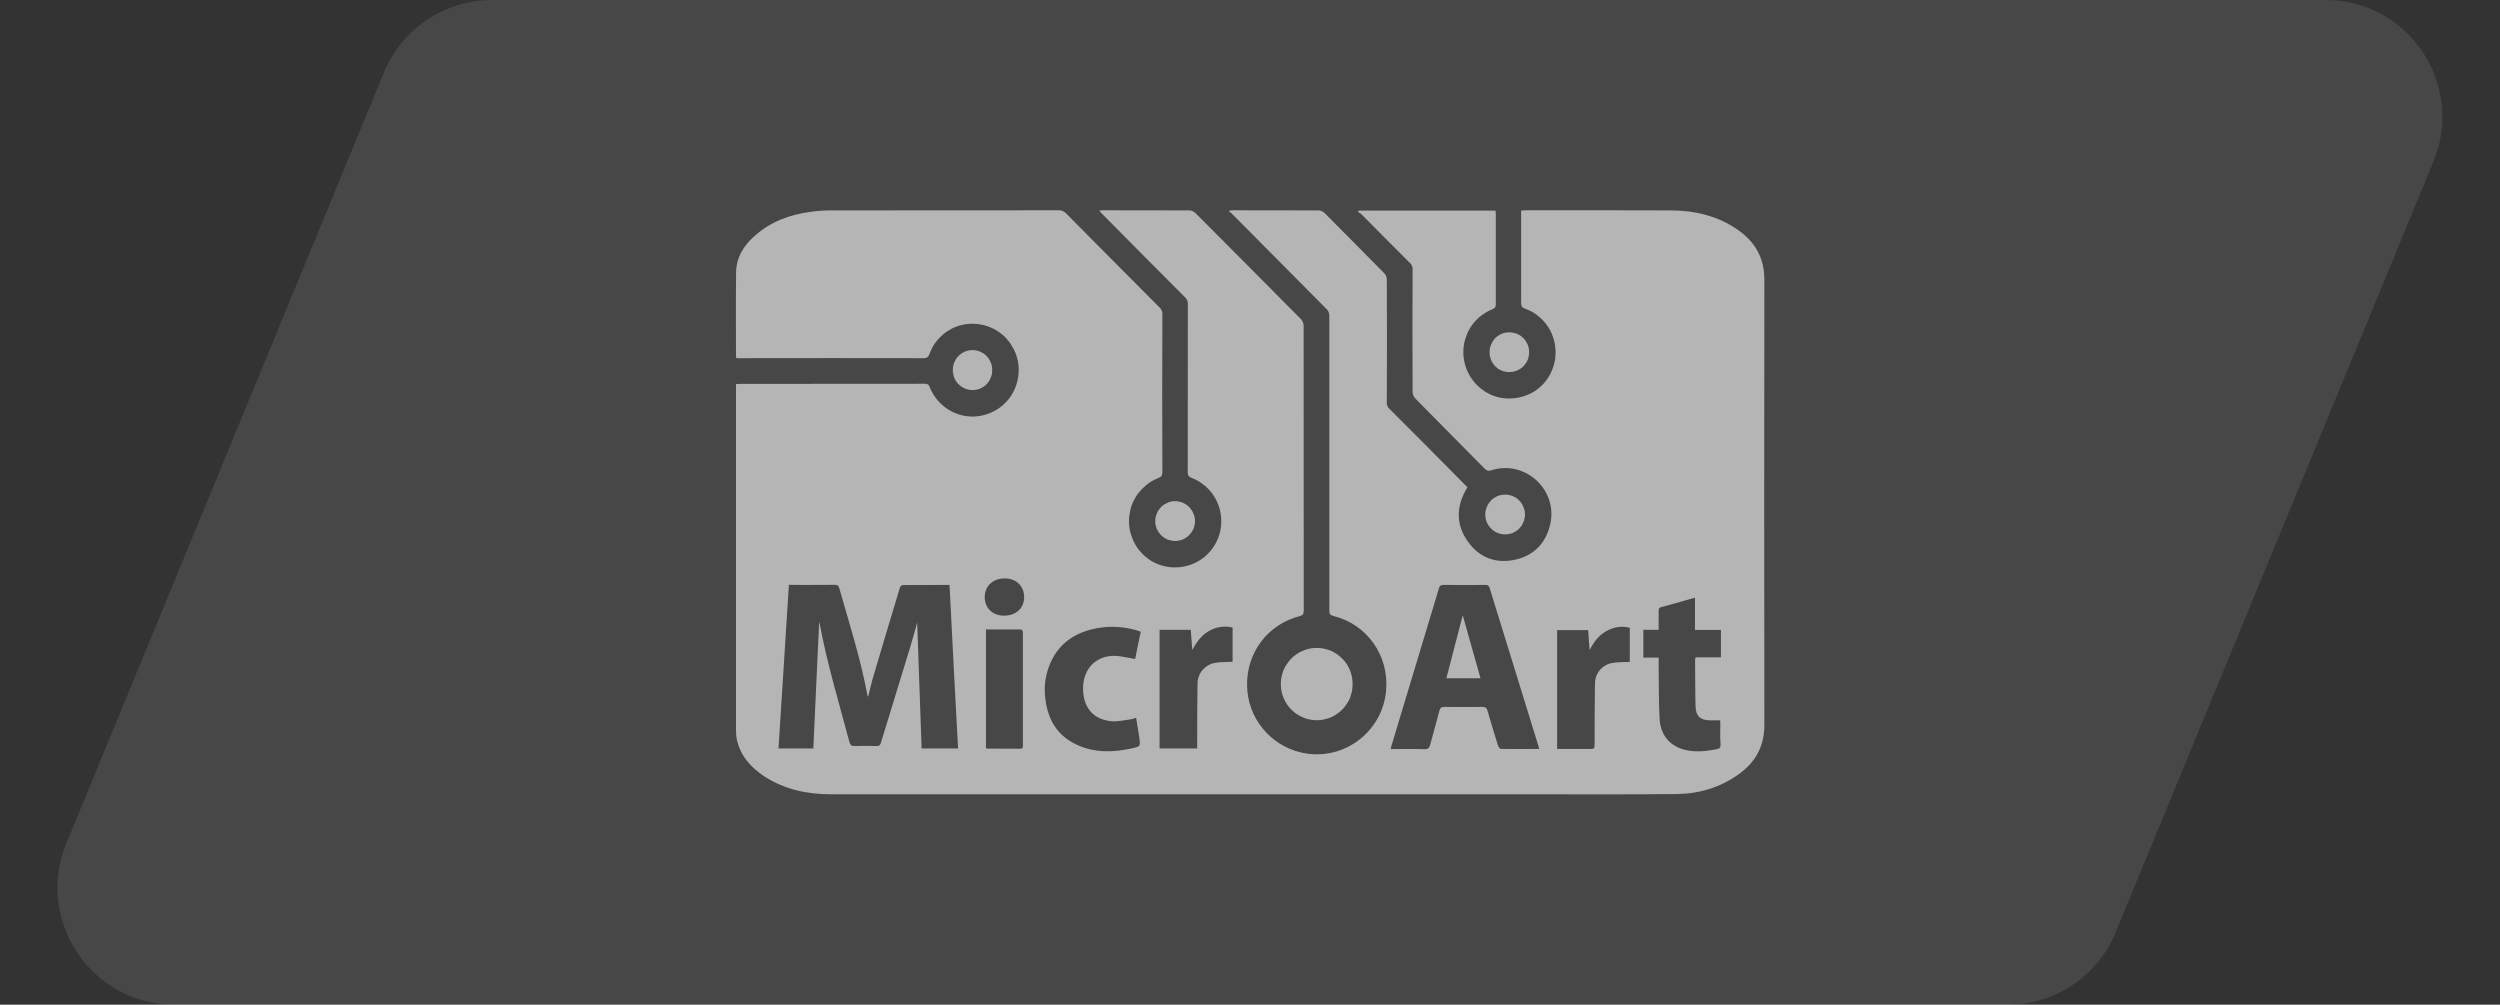
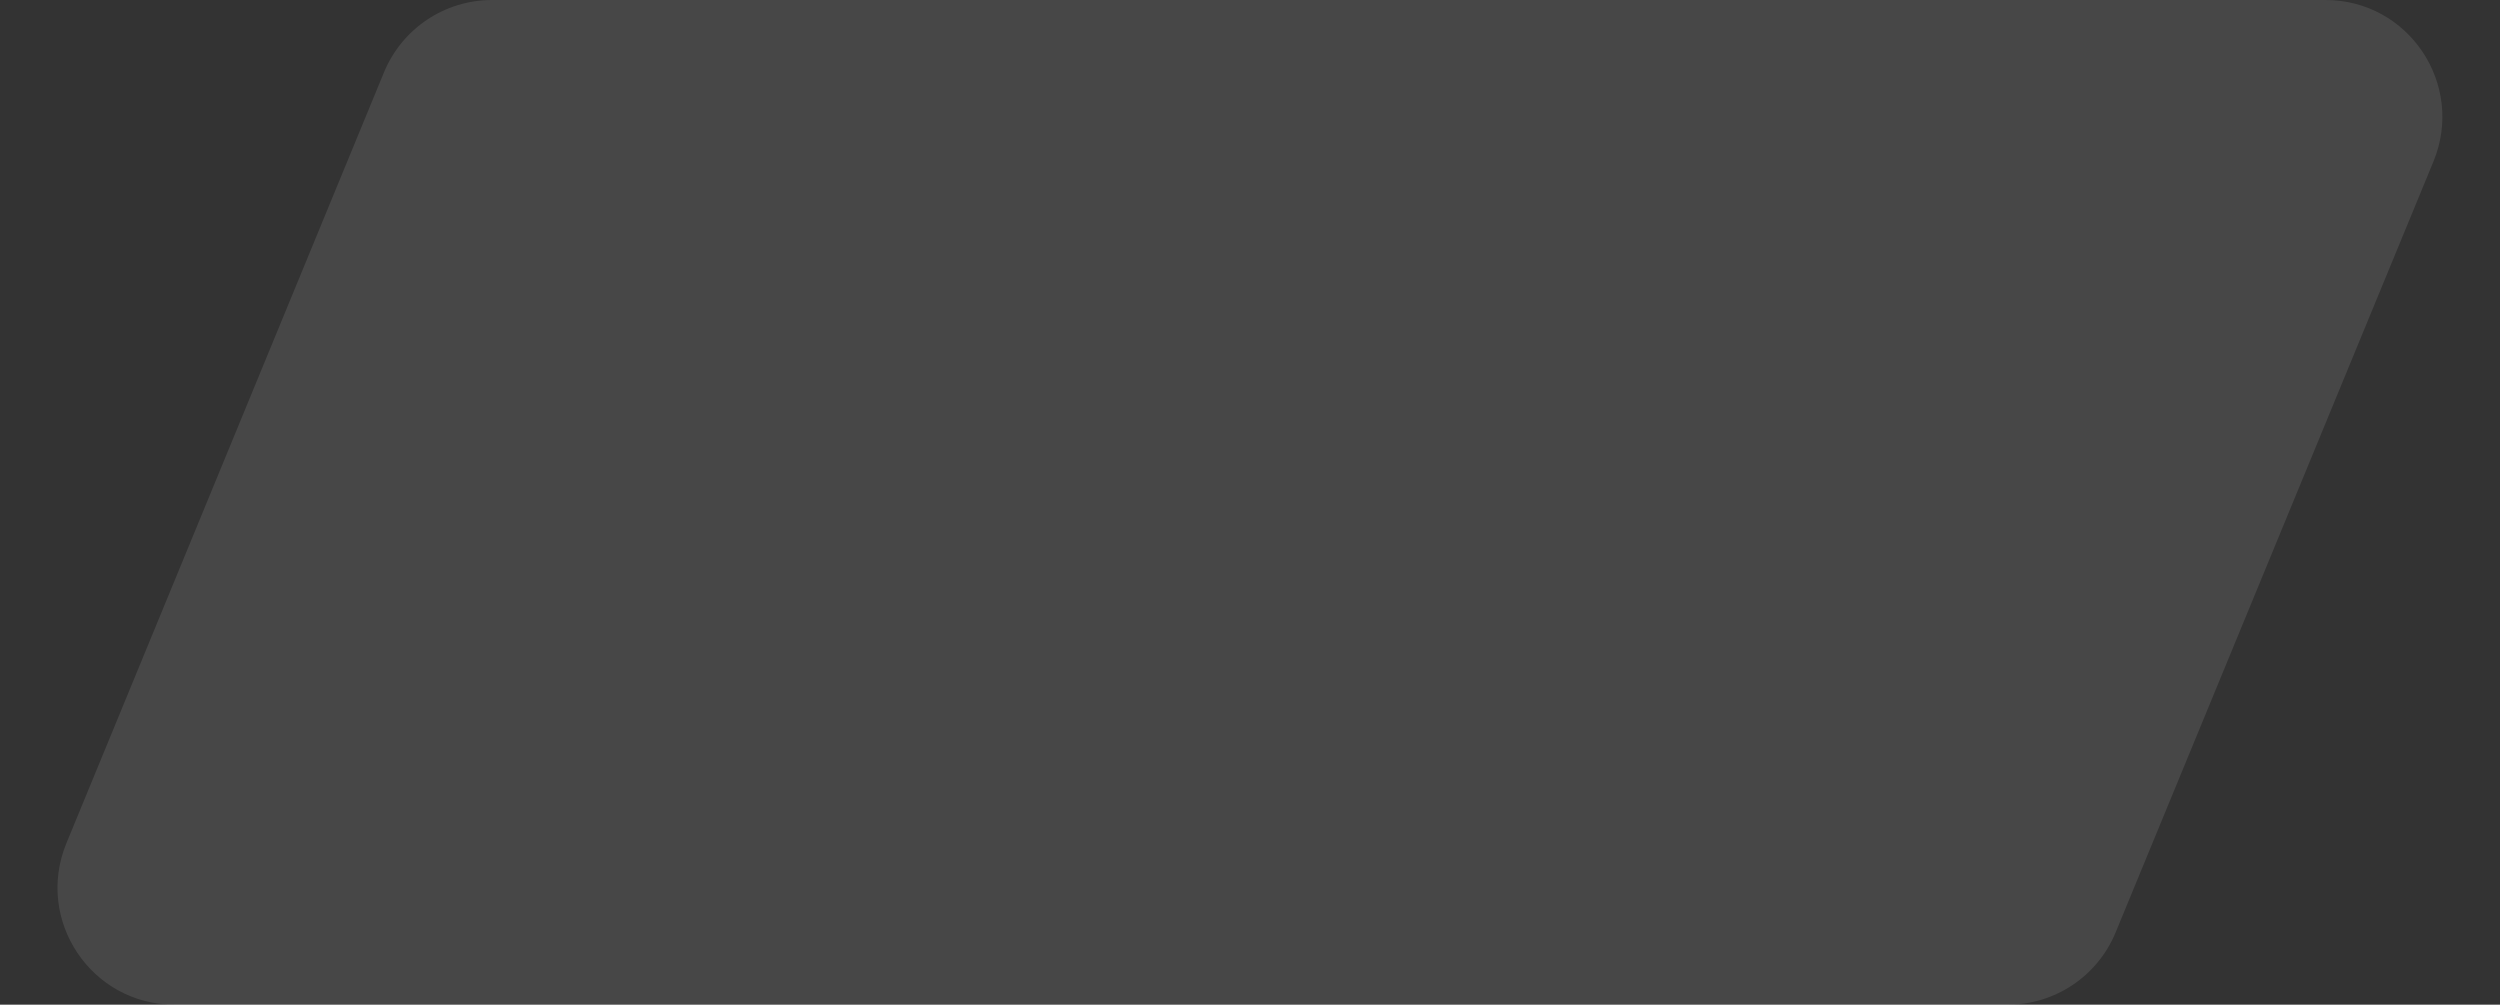
<svg xmlns="http://www.w3.org/2000/svg" width="214" height="86" viewBox="0 0 214 86" fill="none">
  <rect x="0" y="0" width="214" height="86" fill="#333333" stroke="none" />
  <desc> Created with Pixso. </desc>
  <defs>
    <clipPath id="clip113_912">
-       <rect id="РЎР»РѕР№_1" width="88" height="50" transform="translate(63 18)" fill="white" fill-opacity="0" />
-     </clipPath>
+       </clipPath>
  </defs>
  <path id="Прямоугольник 94" d="M14.93 86L171.87 86C175.92 86 179.56 83.55 181.1 79.81L208.31 13.81C211.01 7.22 206.18 0 199.06 0L42.12 0C38.07 0 34.42 2.44 32.87 6.19L5.68 72.19C2.98 78.77 7.81 86 14.93 86Z" fill="#FFFFFF" fill-opacity="0.1" fill-rule="evenodd" />
  <g opacity="0.6">
    <g clip-path="url(#clip113_912)">
-       <path id="path" d="M63 32.88C63.15 32.87 63.25 32.86 63.35 32.86C68.62 32.86 73.89 32.85 79.15 32.85C79.4 32.85 79.51 32.92 79.59 33.16C79.68 33.37 79.78 33.58 79.9 33.77C80.03 33.97 80.15 34.15 80.31 34.32C80.46 34.5 80.62 34.65 80.81 34.8C80.98 34.94 81.17 35.07 81.37 35.17C81.57 35.28 81.78 35.38 82 35.45C82.21 35.52 82.43 35.58 82.65 35.61C82.89 35.65 83.1 35.66 83.34 35.66C83.57 35.65 83.79 35.62 84.01 35.58C85.95 35.18 87.25 33.52 87.2 31.54C87.18 31.31 87.17 31.08 87.12 30.86C87.07 30.63 87 30.41 86.92 30.2C86.84 29.99 86.73 29.78 86.6 29.59C86.5 29.39 86.35 29.21 86.2 29.04C86.06 28.86 85.89 28.71 85.71 28.57C85.53 28.42 85.34 28.3 85.14 28.19C84.93 28.08 84.73 27.99 84.51 27.92C84.29 27.84 84.07 27.79 83.84 27.76C83.62 27.72 83.4 27.71 83.17 27.71C82.95 27.71 82.73 27.74 82.5 27.78C82.28 27.82 82.06 27.88 81.85 27.96C81.64 28.04 81.43 28.14 81.25 28.26C81.06 28.37 80.87 28.5 80.7 28.65C80.53 28.8 80.37 28.96 80.23 29.13C80.07 29.31 79.95 29.5 79.84 29.69C79.73 29.89 79.64 30.09 79.56 30.31C79.46 30.57 79.34 30.66 79.06 30.66C73.84 30.65 68.64 30.65 63.42 30.66L63.03 30.66C63.01 30.58 63.01 30.5 63 30.43C63 28.08 62.98 25.73 63.01 23.37C63.01 22.06 63.65 21.03 64.6 20.19C65.98 18.96 67.62 18.37 69.4 18.13C70.07 18.04 70.75 18 71.42 18.01C77.81 18 84.18 18 90.57 18C90.85 17.98 91.09 18.08 91.29 18.3C93.93 20.97 96.59 23.64 99.25 26.31C99.42 26.47 99.51 26.67 99.5 26.91C99.48 31.41 99.48 35.9 99.5 40.4C99.5 40.68 99.43 40.82 99.15 40.92C98.93 41 98.73 41.11 98.54 41.22C98.34 41.34 98.17 41.48 98 41.63C97.82 41.78 97.67 41.94 97.53 42.12C97.37 42.29 97.25 42.48 97.14 42.68C97.03 42.88 96.93 43.09 96.85 43.3C96.79 43.52 96.73 43.74 96.7 43.97C96.65 44.19 96.64 44.42 96.64 44.65C96.64 44.87 96.67 45.1 96.7 45.33C96.75 45.55 96.81 45.77 96.89 45.98C96.96 46.19 97.06 46.4 97.17 46.59C97.28 46.79 97.4 46.98 97.56 47.15C97.7 47.33 97.85 47.49 98.03 47.63C98.2 47.78 98.39 47.91 98.57 48.03C98.78 48.14 98.98 48.24 99.18 48.32C99.4 48.4 99.6 48.46 99.84 48.5C100.06 48.55 100.28 48.57 100.51 48.57C102.43 48.6 104.07 47.29 104.46 45.43C104.51 45.2 104.53 44.97 104.54 44.74C104.54 44.5 104.54 44.27 104.5 44.04C104.46 43.8 104.42 43.58 104.34 43.35C104.26 43.13 104.17 42.92 104.06 42.71C103.95 42.51 103.82 42.32 103.68 42.13C103.53 41.95 103.37 41.78 103.2 41.63C103.01 41.47 102.82 41.34 102.64 41.22C102.43 41.09 102.23 40.99 102.01 40.91C101.75 40.81 101.67 40.7 101.67 40.42C101.68 35.61 101.68 30.8 101.68 26C101.68 25.8 101.62 25.63 101.48 25.49C99.06 23.07 96.65 20.64 94.25 18.21C94.21 18.17 94.17 18.12 94.09 18.03C94.23 18.02 94.32 18 94.42 18C96.89 18 99.34 18 101.81 18.01C102 18.02 102.17 18.09 102.31 18.22C105.34 21.25 108.37 24.3 111.39 27.35C111.51 27.49 111.57 27.66 111.59 27.85C111.6 36 111.6 44.15 111.6 52.29C111.6 52.59 111.5 52.67 111.25 52.74C108.51 53.45 106.7 55.86 106.75 58.69C106.79 61.44 108.71 63.8 111.4 64.42C114.9 65.22 118.32 62.73 118.65 59.14C118.92 56.13 117.04 53.45 114.15 52.73C113.85 52.66 113.79 52.55 113.79 52.25C113.79 43.87 113.79 35.48 113.79 27.09C113.81 26.82 113.71 26.59 113.51 26.41C110.79 23.68 108.09 20.96 105.39 18.23C105.32 18.18 105.28 18.15 105.2 18.13L105.26 18.03C105.34 18.02 105.42 18.01 105.5 18C107.95 18 110.4 18 112.85 18.01C113.06 18.02 113.25 18.1 113.39 18.24C115.1 19.96 116.82 21.69 118.53 23.43C118.65 23.58 118.71 23.75 118.71 23.94C118.73 27.45 118.73 30.97 118.71 34.48C118.7 34.68 118.78 34.84 118.92 34.98C121.14 37.19 123.34 39.41 125.54 41.64C125.57 41.67 125.59 41.69 125.6 41.72L125.46 41.97C124.64 43.46 124.65 44.95 125.64 46.34C126.62 47.74 128.04 48.27 129.7 47.91C131.32 47.55 132.35 46.48 132.71 44.83C133.35 41.89 130.51 39.33 127.65 40.26C127.42 40.33 127.28 40.31 127.1 40.13C125.12 38.12 123.12 36.12 121.14 34.1C121 33.95 120.93 33.77 120.92 33.57C120.9 30.07 120.9 26.57 120.92 23.07C120.93 22.84 120.85 22.65 120.68 22.5C119.29 21.12 117.92 19.73 116.54 18.34C116.45 18.26 116.34 18.2 116.23 18.14L116.32 18.03L128.01 18.03C128.03 18.15 128.04 18.26 128.04 18.37C128.04 20.92 128.04 23.47 128.04 26.01C128.04 26.24 128 26.37 127.75 26.47C127.54 26.55 127.34 26.65 127.15 26.77C126.96 26.89 126.78 27.02 126.6 27.17C126.43 27.32 126.28 27.48 126.14 27.65C126 27.83 125.87 28.01 125.76 28.21C125.65 28.41 125.56 28.61 125.5 28.82C125.42 29.04 125.35 29.25 125.32 29.48C125.28 29.7 125.26 29.92 125.26 30.15C125.26 30.37 125.28 30.6 125.32 30.82C125.64 32.67 127.21 34.06 129.04 34.11C131 34.17 132.62 32.93 133.06 31.05C133.12 30.82 133.15 30.58 133.15 30.33C133.17 30.09 133.15 29.85 133.12 29.61C133.09 29.38 133.04 29.14 132.96 28.91C132.89 28.68 132.79 28.46 132.68 28.25C132.56 28.04 132.43 27.84 132.28 27.65C132.12 27.46 131.96 27.29 131.78 27.14C131.59 26.98 131.4 26.84 131.2 26.72C130.98 26.6 130.76 26.5 130.54 26.42C130.28 26.33 130.21 26.2 130.21 25.93C130.21 23.43 130.21 20.93 130.21 18.43L130.21 18.02C130.37 18.01 130.5 18 130.6 18C134.75 18 138.89 17.99 143.03 18.01C145.09 18.02 147.06 18.48 148.78 19.69C150.26 20.73 151.04 22.11 151.03 23.99C151.01 36.67 151.01 49.35 151.03 62.03C151.03 63.87 150.29 65.23 148.85 66.26C147.28 67.4 145.48 67.94 143.56 67.97C139.6 68.01 135.67 67.99 131.71 67.99C111.53 67.99 91.32 67.99 71.14 67.99C69.1 67.99 67.2 67.59 65.46 66.48C64.28 65.7 63.35 64.7 63.06 63.23C63.01 62.95 63 62.66 63 62.38C63 52.68 63 42.99 63 33.29L63 32.88ZM67.53 50.06C67.23 54.74 66.93 59.39 66.64 64.07L69.62 64.07C69.78 60.44 69.95 56.83 70.12 53.23C70.14 53.29 70.15 53.35 70.17 53.42C70.81 56.84 71.82 60.16 72.71 63.52C72.79 63.78 72.89 63.87 73.15 63.86C73.78 63.84 74.42 63.84 75.04 63.86C75.23 63.86 75.34 63.81 75.4 63.6C76.25 60.85 77.09 58.1 77.93 55.34C78.14 54.66 78.32 53.96 78.51 53.29C78.64 56.88 78.76 60.47 78.89 64.07L82.01 64.07C81.76 59.39 81.51 54.74 81.28 50.07C79.92 50.07 78.6 50.07 77.29 50.08C77.17 50.1 77.09 50.16 77.04 50.28C76.28 52.78 75.53 55.29 74.79 57.8C74.6 58.39 74.48 59 74.32 59.63C74.28 59.58 74.26 59.57 74.26 59.56C73.68 56.42 72.71 53.4 71.84 50.34C71.78 50.12 71.67 50.06 71.45 50.06C70.6 50.07 69.76 50.07 68.92 50.07L67.53 50.06ZM131.75 64.11C131.73 64.04 131.71 63.96 131.7 63.89C130.31 59.37 128.9 54.84 127.51 50.32C127.43 50.1 127.32 50.07 127.14 50.07C125.95 50.08 124.76 50.08 123.57 50.07C123.34 50.07 123.23 50.14 123.17 50.37C121.82 54.85 120.46 59.33 119.12 63.8C119.09 63.89 119.07 63.99 119.04 64.12C120.06 64.12 121.01 64.1 121.96 64.13C122.26 64.13 122.35 64.01 122.42 63.76C122.68 62.79 122.96 61.82 123.21 60.84C123.28 60.58 123.4 60.51 123.67 60.51C124.73 60.52 125.81 60.52 126.87 60.51C127.15 60.51 127.26 60.59 127.34 60.86C127.62 61.85 127.92 62.84 128.23 63.82C128.26 63.93 128.4 64.1 128.48 64.11C129.56 64.12 130.62 64.11 131.75 64.11ZM145.09 53.92L145.09 51.16C144.09 51.45 143.15 51.72 142.2 51.97C142.03 52.01 141.98 52.1 141.98 52.28C141.98 52.81 141.98 53.35 141.98 53.91L140.67 53.91L140.67 56.29L141.98 56.29C141.98 56.48 141.98 56.62 141.98 56.77C142 58.35 141.98 59.93 142.06 61.51C142.14 63.02 143.04 63.98 144.48 64.24C145.32 64.39 146.14 64.29 146.96 64.13C147.23 64.08 147.29 63.96 147.28 63.68C147.23 63.12 147.26 62.56 147.26 62C147.26 61.88 147.25 61.75 147.25 61.66C146.93 61.66 146.65 61.66 146.39 61.66C145.57 61.66 145.17 61.31 145.14 60.49C145.1 59.14 145.12 57.79 145.1 56.43C145.12 56.38 145.14 56.33 145.15 56.27L147.31 56.27L147.31 53.92L145.09 53.92ZM97.25 61.44C97.1 61.5 96.96 61.54 96.81 61.57C96.23 61.64 95.62 61.8 95.06 61.73C93.51 61.54 92.71 60.51 92.71 58.91C92.71 57.1 94.04 55.93 95.82 56.17C96.26 56.23 96.7 56.33 97.17 56.41C97.32 55.64 97.48 54.87 97.65 54.08C97.5 54.02 97.35 53.97 97.21 53.93C95.98 53.59 94.75 53.56 93.5 53.86C91.76 54.28 90.48 55.27 89.82 56.98C89.45 57.94 89.34 58.93 89.5 59.95C89.73 61.69 90.57 63.02 92.2 63.76C93.71 64.46 95.29 64.41 96.89 64.06C97.64 63.89 97.62 63.88 97.53 63.14C97.51 63.1 97.53 63.07 97.51 63.03C97.43 62.51 97.34 61.98 97.25 61.44ZM99.26 53.91L99.26 64.07L102.48 64.07C102.48 63.9 102.48 63.75 102.48 63.6C102.48 61.91 102.48 60.21 102.51 58.51C102.51 58.31 102.54 58.1 102.62 57.91C102.68 57.71 102.79 57.53 102.92 57.37C103.06 57.21 103.21 57.08 103.39 56.97C103.56 56.86 103.76 56.79 103.96 56.75C104.45 56.65 104.96 56.68 105.5 56.65C105.51 56.59 105.51 56.54 105.51 56.49C105.51 55.57 105.51 54.66 105.51 53.72C105.17 53.63 104.82 53.62 104.46 53.67C104.1 53.72 103.78 53.84 103.46 54.03C102.82 54.4 102.42 54.98 102.06 55.63C102.01 55.06 101.98 54.5 101.93 53.91L99.26 53.91ZM139.51 53.74C138.95 53.59 138.4 53.63 137.87 53.85C137.01 54.18 136.48 54.84 136.07 55.65C136.03 55.08 135.98 54.51 135.95 53.94L133.29 53.94L133.29 64.11L136.06 64.11C136.5 64.11 136.48 64.11 136.5 63.66C136.5 61.95 136.5 60.24 136.53 58.53C136.53 58.32 136.56 58.12 136.62 57.92C136.7 57.72 136.79 57.54 136.93 57.38C137.06 57.22 137.21 57.09 137.4 56.98C137.57 56.87 137.76 56.8 137.96 56.76C138.46 56.66 138.98 56.69 139.51 56.66L139.51 53.74ZM84.4 53.88L84.4 64.04C84.43 64.06 84.5 64.08 84.54 64.08C85.46 64.08 86.4 64.08 87.34 64.09C87.56 64.09 87.56 63.96 87.56 63.8C87.56 60.59 87.56 57.38 87.56 54.17C87.56 53.94 87.48 53.88 87.26 53.88C86.48 53.89 85.71 53.88 84.93 53.88L84.4 53.88ZM85.95 52.7C86.96 52.7 87.65 52.07 87.67 51.14C87.67 50.17 87 49.51 86 49.51C85 49.51 84.31 50.16 84.29 51.09C84.29 52.05 84.96 52.7 85.95 52.7Z" fill="#FFFFFF" fill-opacity="1" fill-rule="nonzero" />
      <path id="path" d="M115.78 58.57C115.78 58.77 115.76 58.97 115.73 59.17C115.68 59.37 115.62 59.56 115.56 59.75C115.48 59.94 115.39 60.11 115.26 60.28C115.15 60.45 115.03 60.61 114.89 60.75C114.75 60.89 114.59 61.02 114.42 61.13C114.25 61.25 114.07 61.34 113.89 61.42C113.7 61.49 113.51 61.55 113.31 61.59C113.12 61.63 112.92 61.65 112.71 61.65C111.01 61.65 109.62 60.24 109.64 58.54C109.64 58.34 109.65 58.14 109.7 57.94C109.75 57.74 109.79 57.55 109.87 57.36C109.95 57.18 110.04 57 110.17 56.83C110.28 56.66 110.4 56.51 110.54 56.36C110.68 56.22 110.84 56.09 111.01 55.98C111.17 55.87 111.35 55.77 111.54 55.7C111.73 55.62 111.92 55.56 112.1 55.52C112.31 55.48 112.51 55.46 112.71 55.46C112.92 55.46 113.12 55.48 113.31 55.52C113.51 55.56 113.7 55.62 113.89 55.69C114.07 55.77 114.26 55.87 114.42 55.98C114.59 56.1 114.75 56.23 114.89 56.37C115.03 56.51 115.17 56.67 115.28 56.84C115.39 57.01 115.48 57.19 115.56 57.38C115.64 57.57 115.68 57.76 115.73 57.96C115.76 58.16 115.79 58.37 115.78 58.57Z" fill="#FFFFFF" fill-opacity="1" fill-rule="nonzero" />
-       <path id="path" d="M128.84 45.74C128.71 45.74 128.6 45.73 128.5 45.71C128.39 45.69 128.29 45.66 128.18 45.61C128.07 45.57 127.98 45.52 127.89 45.45C127.79 45.39 127.71 45.32 127.64 45.24C127.56 45.16 127.48 45.08 127.42 44.98C127.35 44.89 127.31 44.79 127.26 44.69C127.23 44.58 127.18 44.48 127.17 44.37C127.15 44.26 127.14 44.15 127.14 44.03C127.14 43.92 127.15 43.81 127.17 43.7C127.2 43.59 127.23 43.49 127.28 43.38C127.31 43.28 127.37 43.18 127.43 43.09C127.5 43 127.56 42.91 127.64 42.83C127.71 42.75 127.81 42.68 127.9 42.62C128 42.56 128.09 42.5 128.2 42.46C128.29 42.42 128.4 42.39 128.51 42.37C128.62 42.35 128.73 42.34 128.84 42.34C128.95 42.34 129.06 42.35 129.17 42.37C129.28 42.39 129.39 42.42 129.5 42.47C129.59 42.51 129.7 42.56 129.79 42.62C129.89 42.69 129.96 42.76 130.04 42.84C130.12 42.92 130.2 43 130.25 43.1C130.31 43.19 130.37 43.29 130.4 43.39C130.45 43.5 130.48 43.6 130.51 43.71C130.53 43.82 130.54 43.93 130.54 44.05C130.54 44.16 130.53 44.27 130.5 44.38C130.48 44.49 130.45 44.59 130.4 44.7C130.35 44.8 130.31 44.9 130.25 44.99C130.18 45.08 130.12 45.17 130.04 45.25C129.95 45.33 129.87 45.4 129.78 45.46C129.68 45.52 129.59 45.58 129.48 45.62C129.39 45.66 129.28 45.69 129.17 45.71C129.06 45.73 128.95 45.74 128.84 45.74Z" fill="#FFFFFF" fill-opacity="1" fill-rule="nonzero" />
      <path id="path" d="M84.93 31.73C84.93 31.84 84.92 31.95 84.9 32.05C84.87 32.16 84.84 32.27 84.79 32.37C84.75 32.47 84.7 32.57 84.64 32.66C84.57 32.75 84.51 32.83 84.43 32.91C84.35 32.99 84.26 33.06 84.17 33.12C84.07 33.18 83.98 33.23 83.89 33.27C83.78 33.31 83.67 33.34 83.56 33.36C83.45 33.38 83.35 33.39 83.23 33.39C83.12 33.39 83.01 33.38 82.9 33.35C82.79 33.33 82.68 33.3 82.59 33.25C82.48 33.21 82.39 33.15 82.29 33.09C82.2 33.02 82.1 32.95 82.03 32.87C81.95 32.79 81.89 32.7 81.82 32.6C81.76 32.51 81.71 32.41 81.67 32.3C81.64 32.19 81.6 32.08 81.59 31.97C81.56 31.86 81.56 31.75 81.56 31.64C81.56 31.52 81.57 31.41 81.6 31.31C81.62 31.2 81.65 31.09 81.7 30.99C81.75 30.89 81.79 30.8 81.85 30.7C81.92 30.61 82 30.53 82.07 30.45C82.15 30.38 82.23 30.31 82.32 30.25C82.42 30.18 82.51 30.13 82.62 30.09C82.71 30.05 82.82 30.02 82.93 30C83.04 29.98 83.15 29.97 83.26 29.97C83.37 29.97 83.48 29.98 83.59 30C83.7 30.03 83.81 30.06 83.92 30.11C84.01 30.15 84.12 30.21 84.21 30.27C84.31 30.34 84.39 30.41 84.46 30.49C84.54 30.57 84.6 30.66 84.67 30.76C84.73 30.85 84.78 30.95 84.82 31.06C84.87 31.17 84.89 31.28 84.92 31.39C84.93 31.5 84.93 31.61 84.93 31.73Z" fill="#FFFFFF" fill-opacity="1" fill-rule="nonzero" />
-       <path id="path" d="M100.59 46.31C100.48 46.31 100.37 46.3 100.26 46.27C100.15 46.25 100.04 46.22 99.93 46.18C99.84 46.14 99.75 46.08 99.65 46.02C99.56 45.96 99.46 45.89 99.39 45.81C99.31 45.73 99.25 45.65 99.18 45.55C99.12 45.46 99.06 45.36 99.01 45.26C98.98 45.16 98.95 45.05 98.92 44.94C98.9 44.83 98.89 44.72 98.89 44.61C98.89 44.5 98.9 44.38 98.92 44.27C98.95 44.16 98.98 44.06 99.03 43.95C99.06 43.85 99.12 43.75 99.18 43.66C99.25 43.57 99.31 43.48 99.39 43.4C99.46 43.32 99.56 43.25 99.65 43.19C99.75 43.13 99.84 43.08 99.95 43.03C100.04 42.99 100.15 42.96 100.26 42.93C100.37 42.91 100.48 42.9 100.59 42.9C100.7 42.9 100.81 42.91 100.92 42.93C101.03 42.96 101.14 42.99 101.25 43.03C101.34 43.08 101.43 43.13 101.53 43.19C101.62 43.25 101.71 43.32 101.79 43.4C101.87 43.48 101.93 43.57 102 43.66C102.06 43.75 102.12 43.85 102.15 43.96C102.2 44.06 102.23 44.16 102.26 44.27C102.28 44.39 102.29 44.5 102.29 44.61C102.29 44.72 102.28 44.83 102.26 44.94C102.23 45.05 102.2 45.16 102.17 45.26C102.12 45.36 102.06 45.46 102 45.55C101.93 45.65 101.87 45.73 101.79 45.81C101.71 45.89 101.62 45.96 101.53 46.02C101.43 46.08 101.34 46.14 101.25 46.18C101.14 46.22 101.03 46.25 100.92 46.27C100.81 46.3 100.7 46.31 100.59 46.31Z" fill="#FFFFFF" fill-opacity="1" fill-rule="nonzero" />
-       <path id="path" d="M129.17 31.85C129.06 31.85 128.95 31.84 128.84 31.81C128.73 31.79 128.64 31.76 128.53 31.72C128.42 31.67 128.32 31.62 128.23 31.56C128.14 31.49 128.06 31.42 127.98 31.34C127.9 31.26 127.84 31.17 127.78 31.08C127.71 30.99 127.67 30.89 127.62 30.78C127.59 30.68 127.56 30.57 127.53 30.46C127.51 30.35 127.51 30.24 127.51 30.13C127.51 30.01 127.53 29.9 127.54 29.79C127.57 29.68 127.6 29.58 127.65 29.47C127.68 29.37 127.75 29.27 127.81 29.18C127.87 29.09 127.93 29 128.01 28.92C128.09 28.85 128.18 28.78 128.28 28.72C128.37 28.66 128.46 28.6 128.57 28.56C128.68 28.52 128.78 28.49 128.89 28.47C129 28.45 129.1 28.45 129.23 28.45C129.34 28.45 129.45 28.46 129.56 28.49C129.67 28.51 129.76 28.54 129.87 28.58C129.98 28.63 130.07 28.68 130.17 28.75C130.25 28.81 130.34 28.88 130.42 28.96C130.5 29.04 130.56 29.13 130.62 29.22C130.68 29.32 130.73 29.42 130.78 29.52C130.81 29.63 130.84 29.73 130.87 29.84C130.89 29.95 130.89 30.06 130.89 30.18C130.89 30.29 130.89 30.4 130.85 30.51C130.84 30.62 130.81 30.72 130.76 30.83C130.71 30.93 130.67 31.03 130.59 31.12C130.53 31.21 130.46 31.3 130.39 31.37C130.31 31.45 130.21 31.52 130.12 31.58C130.03 31.64 129.93 31.69 129.82 31.73C129.71 31.77 129.62 31.8 129.51 31.82C129.4 31.84 129.29 31.85 129.17 31.85Z" fill="#FFFFFF" fill-opacity="1" fill-rule="nonzero" />
-       <path id="path" d="M126.73 58.06L123.81 58.06C124.28 56.26 124.75 54.47 125.21 52.67C125.71 54.46 126.21 56.24 126.73 58.06Z" fill="#FFFFFF" fill-opacity="1" fill-rule="nonzero" />
+       <path id="path" d="M100.59 46.31C100.48 46.31 100.37 46.3 100.26 46.27C100.15 46.25 100.04 46.22 99.93 46.18C99.84 46.14 99.75 46.08 99.65 46.02C99.56 45.96 99.46 45.89 99.39 45.81C99.31 45.73 99.25 45.65 99.18 45.55C99.12 45.46 99.06 45.36 99.01 45.26C98.98 45.16 98.95 45.05 98.92 44.94C98.9 44.83 98.89 44.72 98.89 44.61C98.89 44.5 98.9 44.38 98.92 44.27C98.95 44.16 98.98 44.06 99.03 43.95C99.06 43.85 99.12 43.75 99.18 43.66C99.25 43.57 99.31 43.48 99.39 43.4C99.46 43.32 99.56 43.25 99.65 43.19C99.75 43.13 99.84 43.08 99.95 43.03C100.04 42.99 100.15 42.96 100.26 42.93C100.37 42.91 100.48 42.9 100.59 42.9C100.7 42.9 100.81 42.91 100.92 42.93C101.03 42.96 101.14 42.99 101.25 43.03C101.34 43.08 101.43 43.13 101.53 43.19C101.62 43.25 101.71 43.32 101.79 43.4C101.87 43.48 101.93 43.57 102 43.66C102.06 43.75 102.12 43.85 102.15 43.96C102.2 44.06 102.23 44.16 102.26 44.27C102.28 44.39 102.29 44.5 102.29 44.61C102.23 45.05 102.2 45.16 102.17 45.26C102.12 45.36 102.06 45.46 102 45.55C101.93 45.65 101.87 45.73 101.79 45.81C101.71 45.89 101.62 45.96 101.53 46.02C101.43 46.08 101.34 46.14 101.25 46.18C101.14 46.22 101.03 46.25 100.92 46.27C100.81 46.3 100.7 46.31 100.59 46.31Z" fill="#FFFFFF" fill-opacity="1" fill-rule="nonzero" />
    </g>
  </g>
</svg>